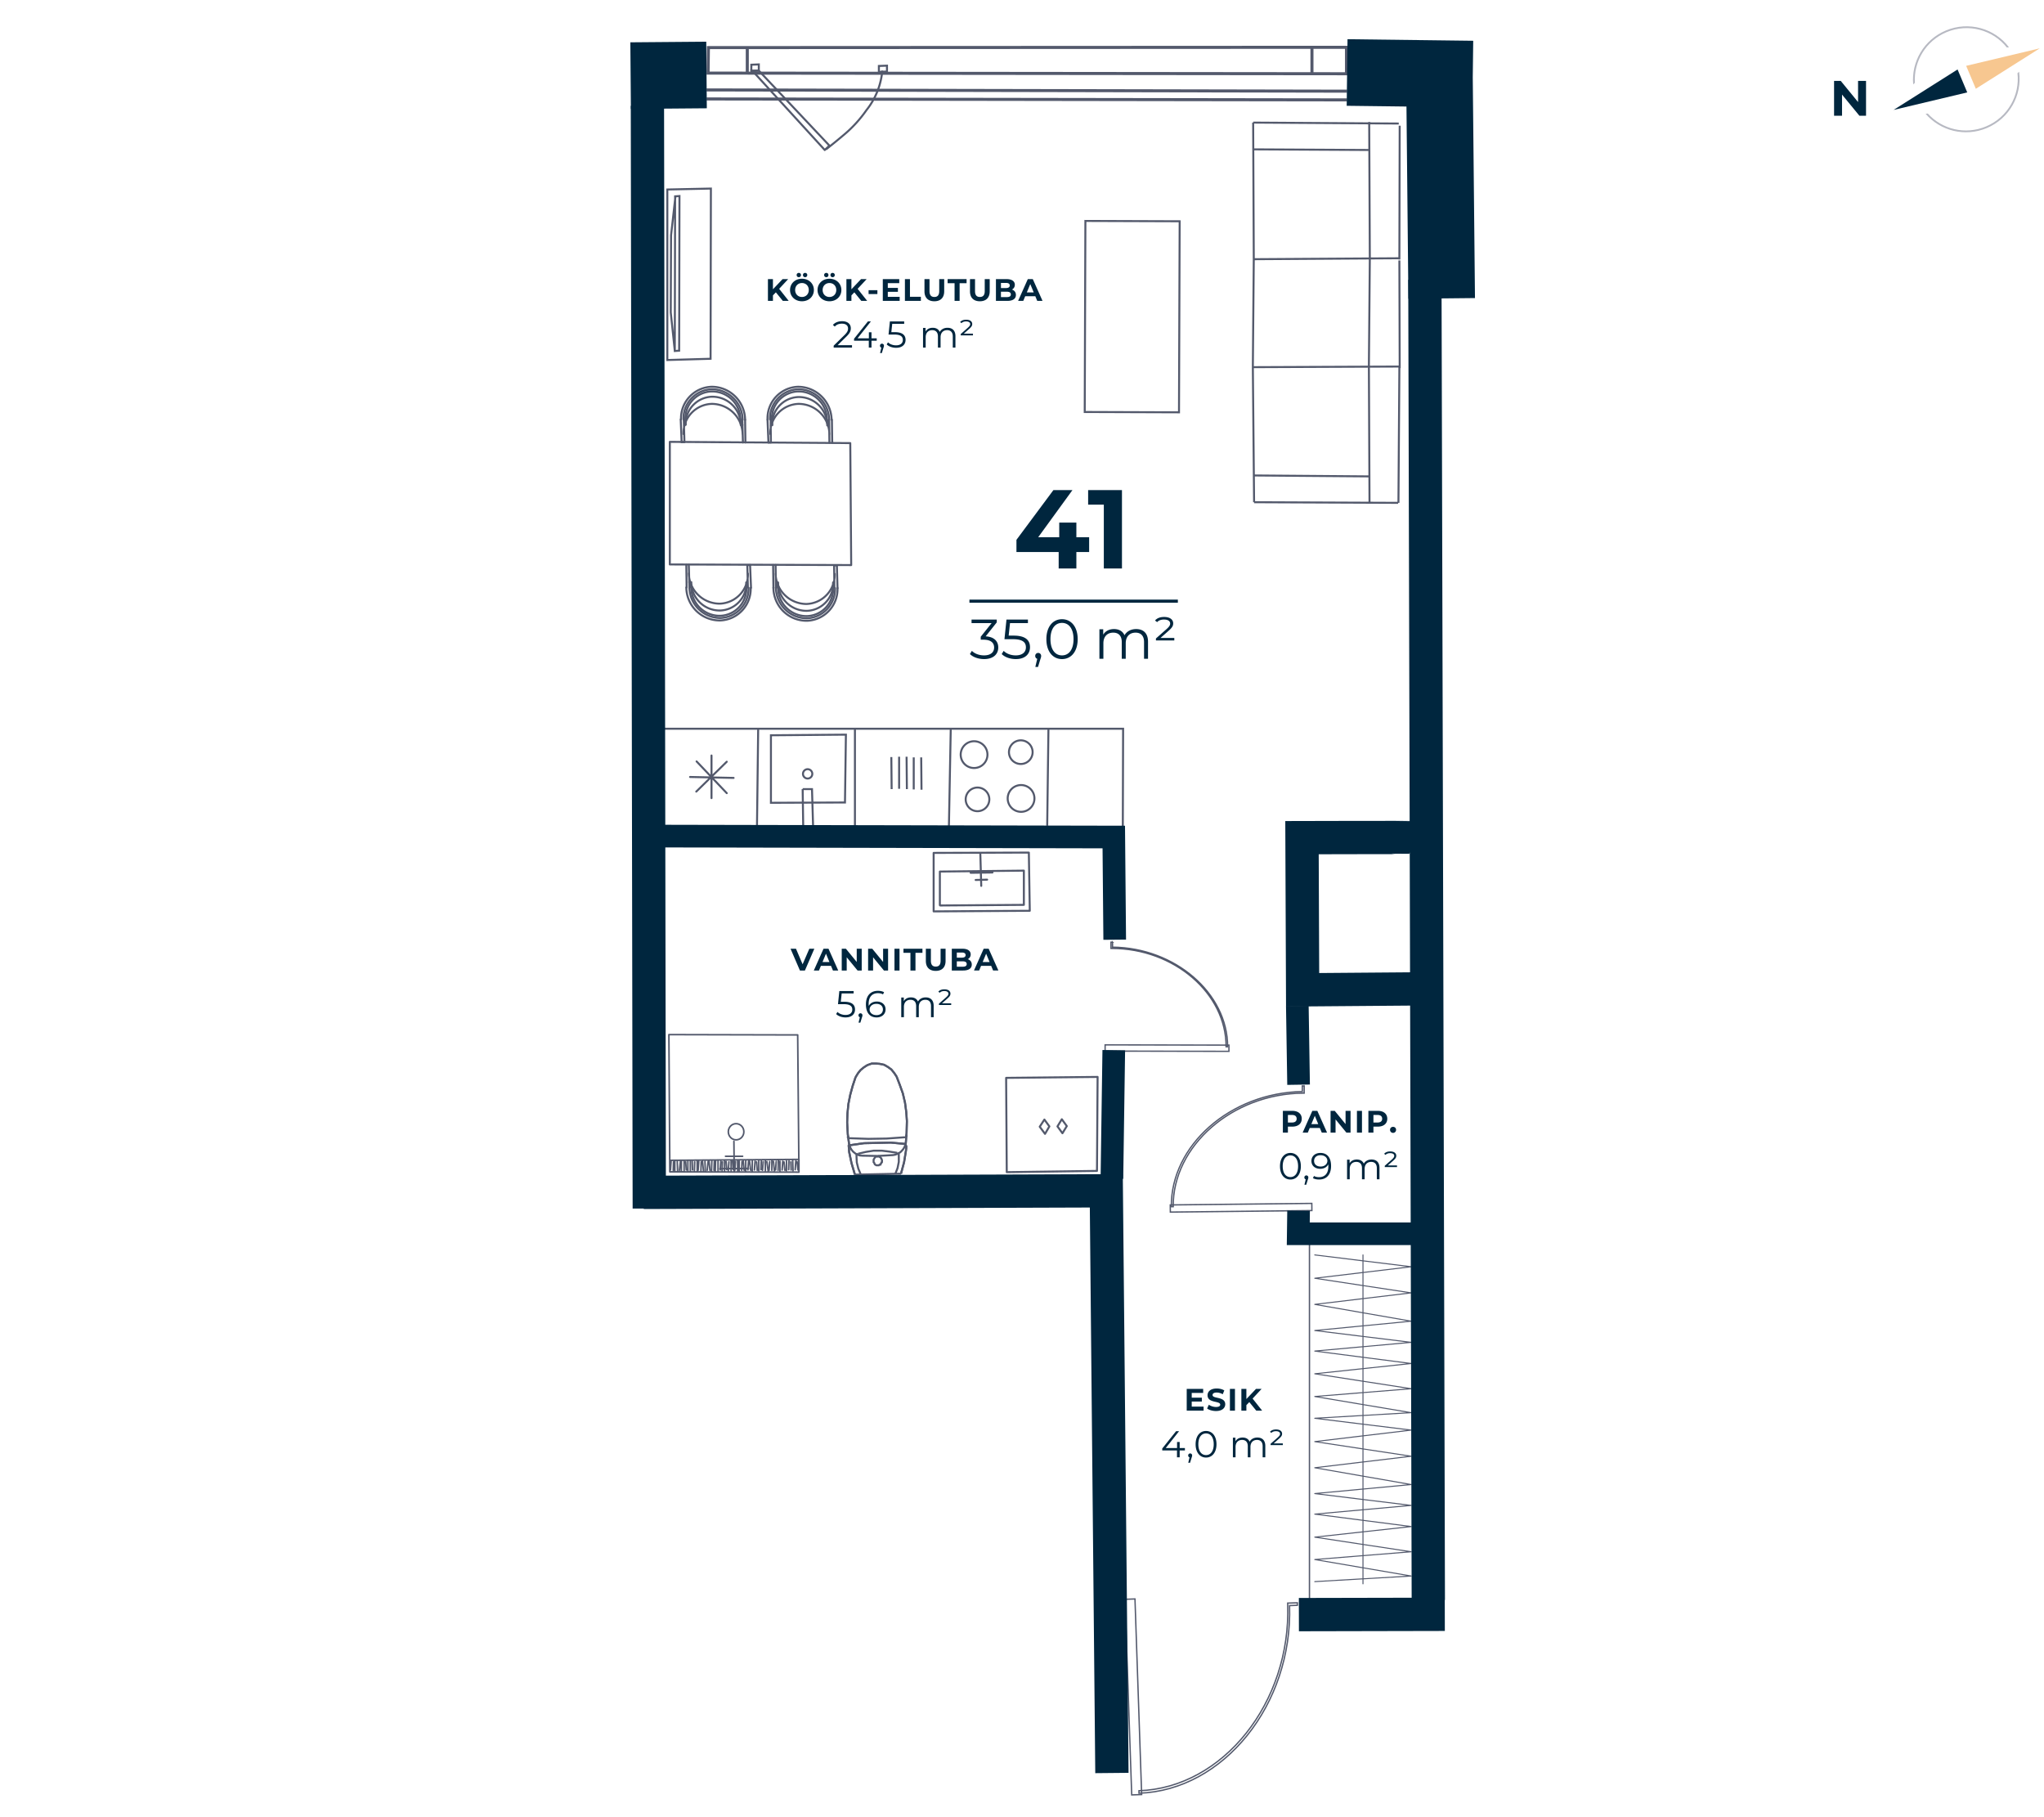
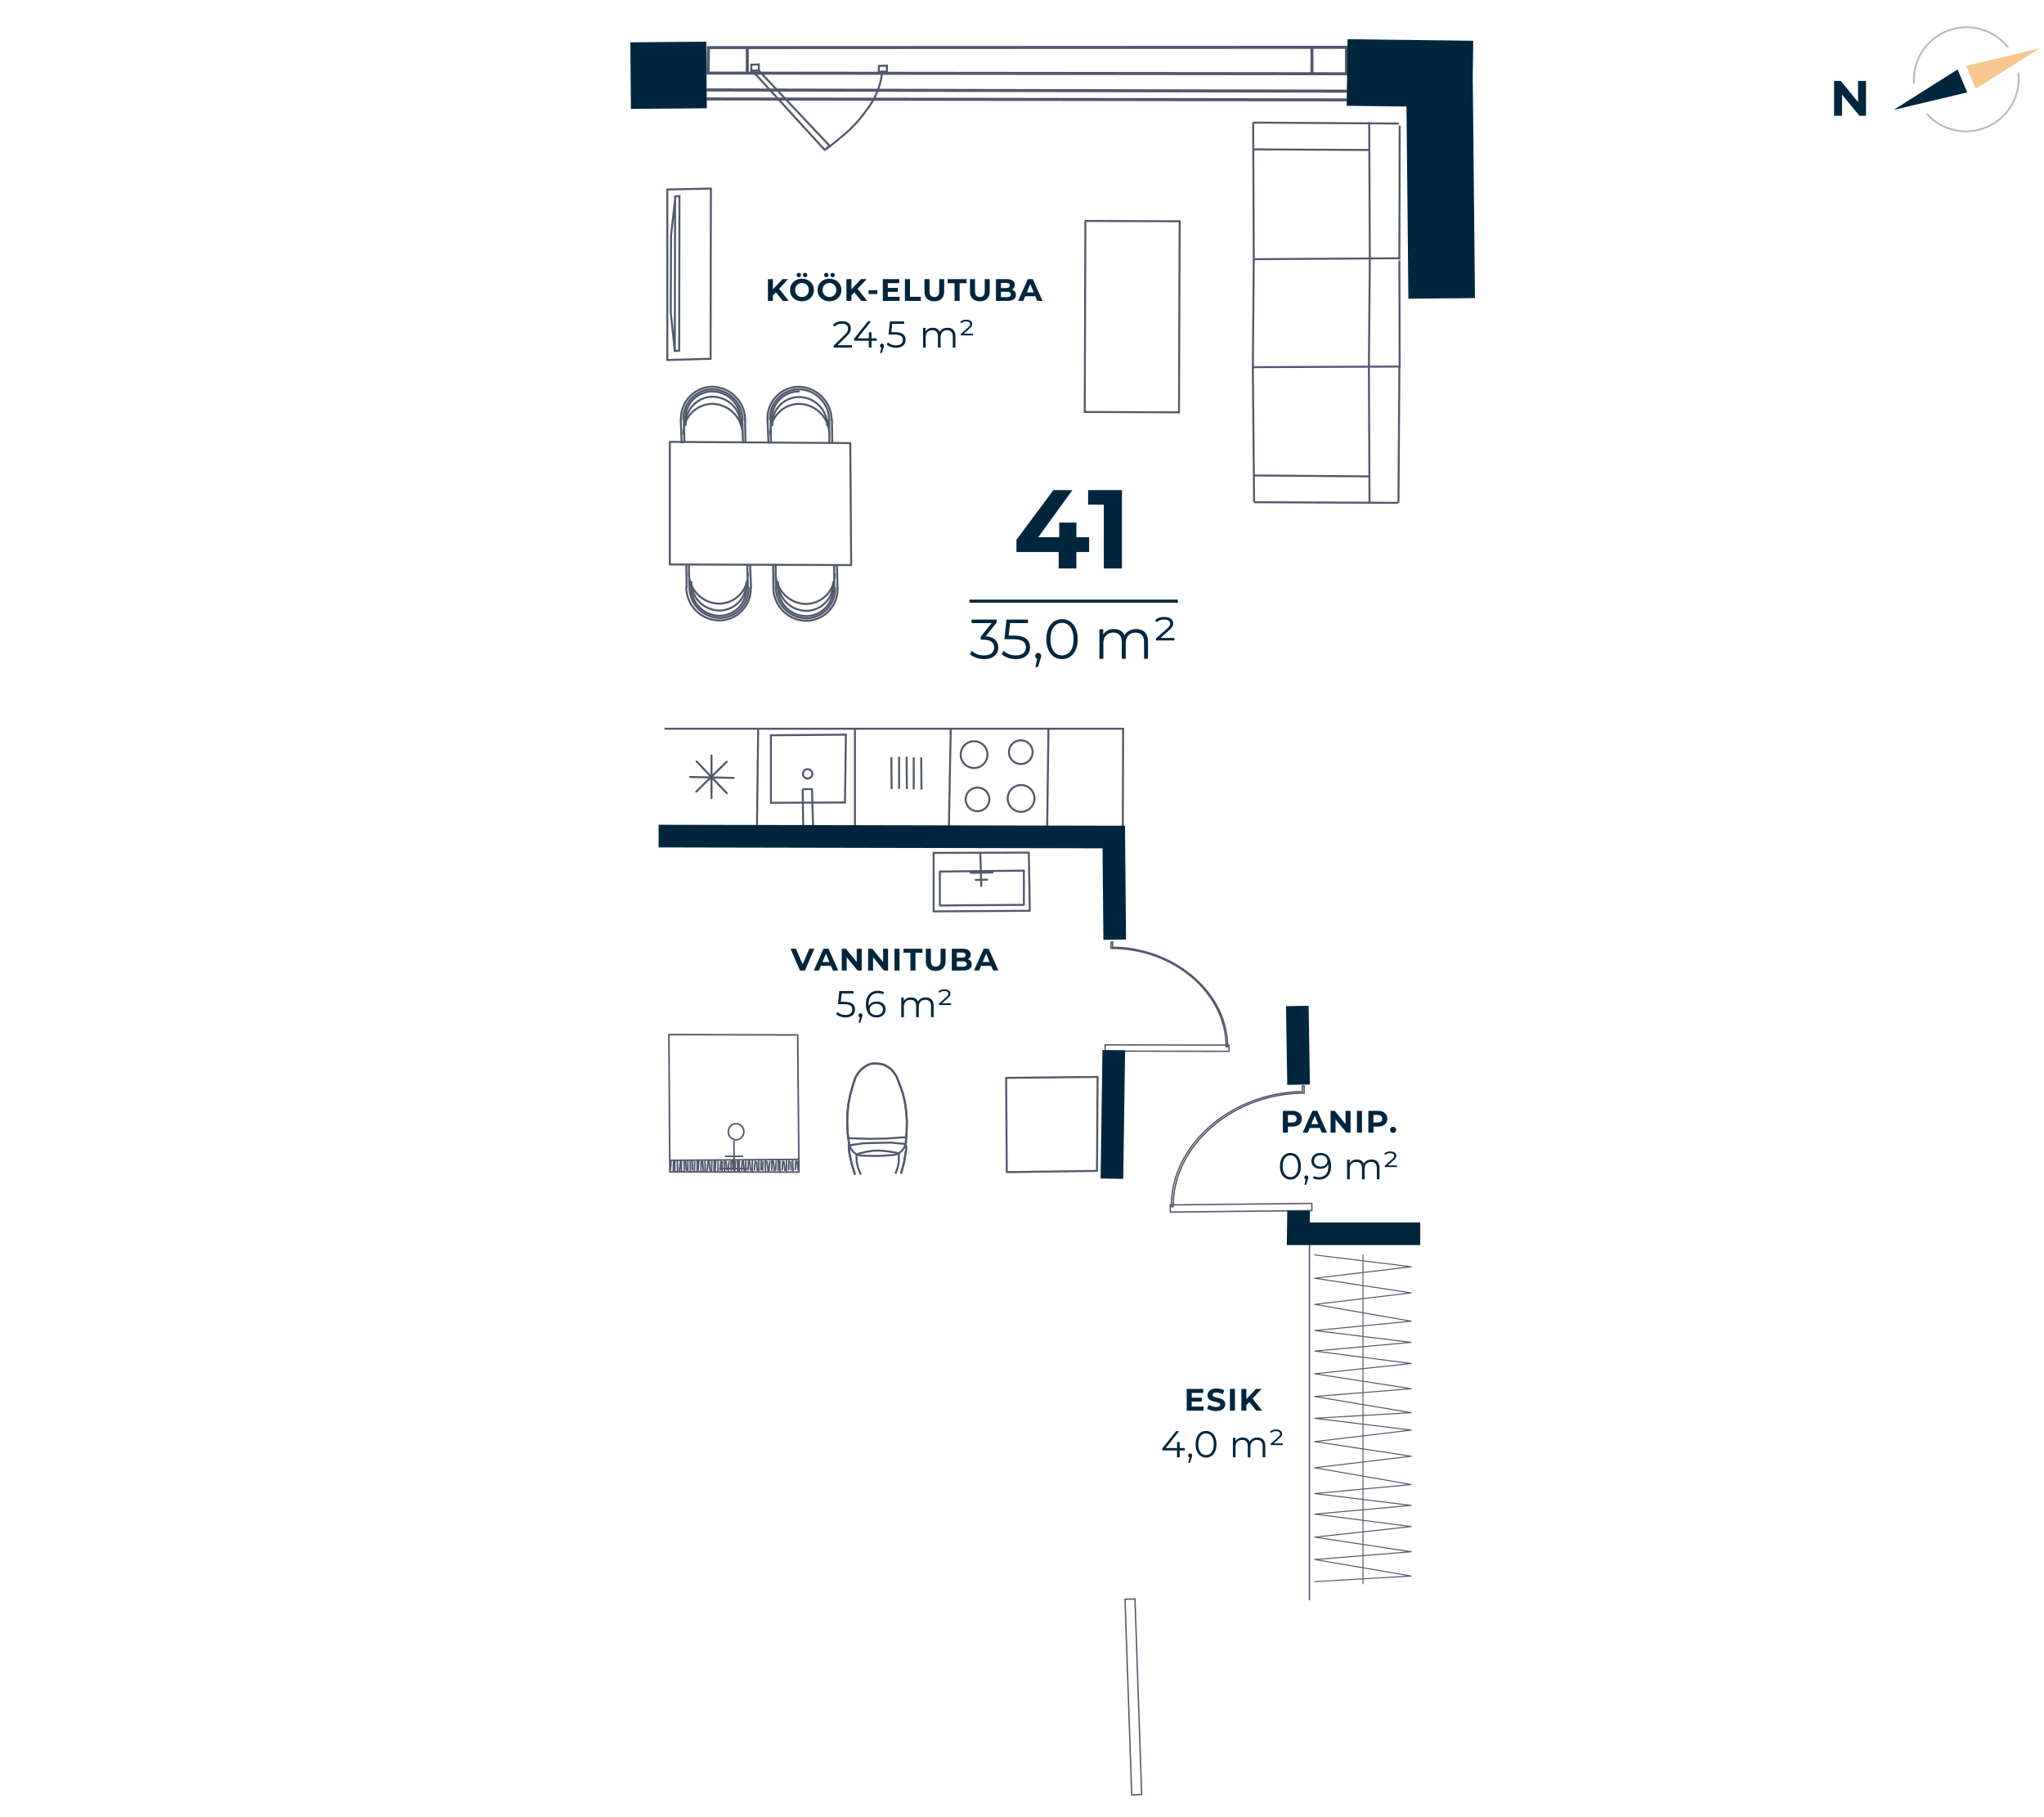
<svg xmlns="http://www.w3.org/2000/svg" width="657" height="584" fill="none" viewBox="0 0 657 584">
  <g clip-path="url(#clip0)">
    <path stroke="#53596C" stroke-miterlimit="10" stroke-width=".98" d="M227.7 15.3l201.7-.1h3.4v8.5l-196.3-.2h-8.9l.1-8.2zM240.2 23.6v-8.5M421.7 23.4v-8.2M433 29.3l-205.9-.4M433 32.1l-205.9-.3" />
    <path stroke="#53596C" stroke-miterlimit="10" stroke-width=".43" d="M355.217 335.795l-.004 2 39.8.083.004-2-39.8-.083z" />
    <path stroke="#53596C" stroke-miterlimit="10" stroke-width=".43" d="M357.6 302.8h-.5v2h.3c20 0 36.8 14.5 36.7 31.6h.5c0-17.2-16.9-31.8-37-32v-1.6zM421.653 386.744l-45.498.493.025 2.3 45.497-.493-.024-2.3z" />
    <path stroke="#53596C" stroke-miterlimit="10" stroke-width=".43" d="M418.6 349h.6v2.3h-.3c-22.8.2-42 17-41.8 36.5h-.6c-.2-19.7 19-36.6 42.1-37V349zM364.812 513.865l-3.198.109 2.151 62.864 3.198-.11-2.151-62.863z" />
-     <path stroke="#53596C" stroke-miterlimit="10" stroke-width=".43" d="M417 515.9v-.8l-3.1.1v.4c1.1 31.5-20.8 59-47.8 59.9v.8c27.2-.9 49.4-28.5 48.4-60.3l2.5-.1z" />
    <path stroke="#53596C" stroke-linecap="round" stroke-linejoin="round" stroke-width=".51" d="M215 332.5l41.4.1M215 332.5l.3 44.1M215.3 376.6l41.5.1M256.8 376.7l-.4-44.1M236.4 373.3l-.2 2.8M237.1 373v3.2M237.6 373.2v3.2M238.5 373.3l-.1 2.8M238.9 373.1l.3 3M239.7 373.1v3.2M240.6 373.2l-.2 2.8M240.9 373l.4 3.1M241.8 373.1v3.2M242.7 373.2l-.2 2.8M243.2 373.4l.2 2.7M243.9 373.1v3.1M244.7 373.1l-.1 2.8M245.3 373.3l-.2 2.8M246 373v3.2M246.5 373.3l.4 3M247.4 373.3l-.2 2.8M248.1 373v3.1M248.6 373.2l.3 3M249.5 373.2l-.2 2.8M250.2 372.9l-.1 3.2M250.7 373.2v3.1M251.6 373.2l-.2 2.8M252 373.4l.3 2.7M252.8 373.1v3.1M253.6 373.1l-.1 2.8M235.5 373.2l.2 2.7M235 373.1v3.1M234.3 373.4l-.2 2.8M233.4 373.3l.2 2.6M232.9 373.1v3.2M232.2 373.4l-.1 2.8M231.7 373.2l-.2 2.8M230.8 373.2v3.1M230 373.1l-.1 3.2M229.6 373.3l-.1 2.8M228.8 373.2l-.1 3.2M227.9 373.1l.3 3M227.6 373.3l-.3 2.8M226.6 373.3l.1 3.1M225.8 373.2l.3 3M225.4 373.4l-.1 2.8M224.6 373.3l-.2 2.8M224.1 373.1v3.1M223.3 373.4l-.1 2.8M222.5 373.3l.1 2.7M221.9 373.2v3.1M221.1 373.1v3.2M220.4 373.4l.2 2.6M219.9 373.2v3.2M219 373.1v3.2M218.7 373.3l-.3 2.8M254.2 373.4l.1 2.6M254.8 373l.1 3.2M255.8 373.1l-.2 2.8M256.2 373.3l.3 2.7M217.7 373.3l.1 3.1M216.9 373.2v3.2M216.5 373.4l-.1 2.7M215.7 373.3l-.2 2.7M215.5 372.9l-.2 3.7M256.8 372.6l-41.3.3M256.8 376.7v-4.1M215.3 376.6l41.5.1M236 376.7l-.1-9.9M233.2 371.6h5.5M231.4 375.6l9.2-.1M236.62 366.32c1.381-.01 2.491-1.183 2.479-2.619-.011-1.436-1.139-2.591-2.52-2.58-1.381.01-2.491 1.183-2.479 2.619.011 1.436 1.139 2.591 2.52 2.58z" />
    <path stroke="#53596C" stroke-miterlimit="10" stroke-width=".64" d="M291.2 369.8l-.6 3.7-1 3.7M274.8 377.5l-1.1-3.7-.8-3.8M272.9 370v-.7l-.1-.8M272.8 368.5v-.2h.2v-.1l.1-.2h.4M273.5 368l4.2-.6 4.3-.1 4.3-.1 4.3.4M290.6 367.6H290.9l.1.2.1.2v.1h.2M291.3 368.1v.9l-.1.8M276.7 377.5l-.8-1.9-.5-2-.1-2M275.3 371.6V371.3l.1-.2.1-.1.1-.1.2-.1" />
    <path stroke="#53596C" stroke-miterlimit="10" stroke-width=".64" d="M275.8 370.8l2.5-.6 2.5-.4h2.6l2.5.3 2.5.4" />
    <path stroke="#53596C" stroke-miterlimit="10" stroke-width=".64" d="M288.4 370.5l.1.2h.2l.1.2.1.1v.4M288.9 371.4v2l-.4 2-.7 1.8" />
    <path stroke="#53596C" stroke-miterlimit="10" stroke-width=".64" d="M291 367.6l-.2.9-.4.7-.5.6-.5.5-.7.4-.7.3-.7.2M287.3 371.2l-5.2.3-5.2-.1M276.9 371.4l-.7-.1-.8-.3-.6-.4-.6-.5-.5-.6-.4-.7-.2-.8M273 368.3l-.5-3.8-.2-3.8M272.3 360.7l.1-2.9.3-3 .6-3 .8-2.9.9-2.7M275 346.2l.8-1.3.8-1 1.1-.9 1.1-.7 1.4-.5h1.4l1.2.1 1.4.3 1.2.7 1.1.8.9 1.1.8 1.2M288.2 346l1 2.6 1 2.8.7 3 .4 3 .2 2.9M291.5 360.3l-.1 3.8-.3 3.9" />
    <path stroke="#53596C" stroke-miterlimit="10" stroke-width=".64" d="M291.4 364.8v.2h-.1v.1l-.1.2-.1.2h-.4M290.7 365.5l-5.7.4-5.9.1-5.8-.2M273.3 365.8h-.4l-.1-.1-.1-.2-.1-.2h-.1v-.1" />
    <path stroke="#53596C" stroke-miterlimit="10" stroke-width=".64" d="M273 368.3l-.5-3.8-.2-3.8M272.3 360.7l.1-2.9.3-3 .6-3 .8-2.9.9-2.7M275 346.2l.8-1.3.8-1 1.1-.9 1.1-.7 1.4-.5h1.4l1.2.1 1.4.3 1.2.7 1.1.8.9 1.1.8 1.2M288.2 346l1 2.6 1 2.8.7 3 .4 3 .2 2.9M291.5 360.3l-.1 3.8-.3 3.9M291.2 369.8l-.6 3.7-1 3.7M274.8 377.5l-1.1-3.7-.8-3.8M272.9 370v-.7l-.1-.8" />
-     <path stroke="#53596C" stroke-miterlimit="10" stroke-width=".64" d="M272.8 368.5v-.2h.2v-.1l.1-.2h.4M273.5 368l4.2-.6 4.3-.1 4.3-.1 4.3.4M290.6 367.6H290.9l.1.2.1.2v.1h.2M291.3 368.1v.9l-.1.8M283.5 373v.3l-.2.3v.2l-.2.2-.1.3h-.3l-.2.2h-.8l-.2-.1-.3-.2-.1-.2-.1-.3-.2-.2v-.8l.1-.2.2-.3.1-.2.2-.2.3-.1h.5l.2-.1.3.2h.2l.2.3.2.2v.2l.2.3v.2zM289.6 377.2l-14.8.3" />
    <path stroke="#53596C" stroke-linecap="round" stroke-linejoin="round" stroke-width=".64" d="M315.1 274.2l.3 10.5M312 280.5l7-.1M313.6 282.8l3.7-.1M302.1 280.1l27-.3M302.1 290.9v-10.7M329.1 290.8l-26.9.2M329.1 279.8v11M331 292.7l-.3-18.7M300.1 292.9l30.9-.2M300.1 274.1v18.8M330.5 274l-30.4.1M323.6 376.7l-.2-30.3 29.4-.3-.2 30.2-29 .4z" />
-     <path stroke="#53596C" stroke-linecap="round" stroke-linejoin="round" stroke-width=".64" d="M337.3 362l-1.6-2.2-1.5 2.3 1.7 2.3 1.4-2.4zM342.9 361.9l-1.6-2.2-1.4 2.3 1.6 2.2 1.4-2.3z" />
    <path stroke="#53596C" stroke-miterlimit="10" stroke-width=".64" d="M449.9 118.3l-.1-34.6M449.9 40.4l-.1 43M449.5 161.6l.3-43.5M440.3 83.1l-.3 34.6M449.5 83l-46.5.3M403 83.3l-.3 34.7M402.7 118l47-.2M440.3 83.1l-.2-43.9M440 48.2l-37.1-.2M402.8 39.4l46.8.3M403 83.3l-.2-43.9M449.5 83l-46.5.3M440 117.7l.2 44M440.1 153.1l-37.2-.3M449.7 117.8l-47 .2M402.7 118l.4 43.4M403.1 161.4l46.3.2M348.877 71.005l-.214 61.399 30.299.106.215-61.4-30.3-.105zM216.9 112.8l-1.3-12.4.1-24.8 1.4-12.5m-.2 49.7l.1-49.7 1.4-.1-.1 49.7-1.4.1z" />
    <path stroke="#53596C" stroke-miterlimit="10" stroke-width=".64" d="M214.5 60.9l14-.3-.1 54.7-13.9.4V60.9z" />
    <path stroke="#53596C" stroke-linecap="round" stroke-linejoin="round" stroke-width=".64" d="M215.3 142v39.4l58.3.2-.3-39.2-58-.4zM220.4 136.5a8.71 8.71 0 018.4-9h.3a9.11 9.11 0 019 9.1" />
    <path stroke="#53596C" stroke-linecap="round" stroke-linejoin="round" stroke-width=".64" d="M220.3 134.8a8.71 8.71 0 018.4-9h.3a9.11 9.11 0 019 9.1" />
    <path stroke="#53596C" stroke-linecap="round" stroke-linejoin="round" stroke-width=".64" d="M218.9 134.8a10.158 10.158 0 019.8-10.5h.3a10.72 10.72 0 0110.5 10.6" />
    <path stroke="#53596C" stroke-linecap="round" stroke-linejoin="round" stroke-width=".64" d="M219.7 134.8a9.378 9.378 0 019-9.7h.3a9.927 9.927 0 019.7 9.8M218.8 134.8l.3 7.3M239.5 134.9l.1 7.3" />
    <path stroke="#53596C" stroke-linecap="round" stroke-linejoin="round" stroke-width=".64" d="M219.7 139.5a9.378 9.378 0 019-9.7h.3a9.927 9.927 0 019.7 9.8M238.2 135l.1 1.8M238.3 136.8l.4-.2M238.6 134.9l.2 7.3M220.3 136.5l-.4.2M220.3 134.8v1.7M219.8 135l.2 7.1M220 142.1h-.9M248.2 136.6a8.71 8.71 0 018.4-9h.3a9.11 9.11 0 019 9.1" />
-     <path stroke="#53596C" stroke-linecap="round" stroke-linejoin="round" stroke-width=".64" d="M248.1 134.8a8.71 8.71 0 018.4-9h.3a9.11 9.11 0 019 9.1" />
+     <path stroke="#53596C" stroke-linecap="round" stroke-linejoin="round" stroke-width=".64" d="M248.1 134.8a8.71 8.71 0 018.4-9h.3" />
    <path stroke="#53596C" stroke-linecap="round" stroke-linejoin="round" stroke-width=".64" d="M246.7 134.8a10.15 10.15 0 019.7-10.5h.3a10.8 10.8 0 0110.6 10.6" />
    <path stroke="#53596C" stroke-linecap="round" stroke-linejoin="round" stroke-width=".64" d="M247.5 134.8a9.37 9.37 0 019-9.7h.3a9.932 9.932 0 019.7 9.8M246.7 134.9l.3 7.3M267.4 134.9l.1 7.4" />
    <path stroke="#53596C" stroke-linecap="round" stroke-linejoin="round" stroke-width=".64" d="M247.6 139.5a9.37 9.37 0 019-9.7h.3a9.927 9.927 0 019.7 9.8M266.1 135.1v1.7M266.1 136.8l.4-.1M266.5 134.9l.1 7.4M248.2 136.6l-.5.2M248.1 134.9l.1 1.7M247.7 135l.1 7.2M247.8 142.2h-.8M267.8 187.3a8.71 8.71 0 01-8.4 9h-.3a9.11 9.11 0 01-9-9.1" />
    <path stroke="#53596C" stroke-linecap="round" stroke-linejoin="round" stroke-width=".64" d="M267.8 189a8.71 8.71 0 01-8.4 9h-.3a9.11 9.11 0 01-9-9.1" />
    <path stroke="#53596C" stroke-linecap="round" stroke-linejoin="round" stroke-width=".64" d="M269.2 189a10.158 10.158 0 01-9.8 10.5h-.3a10.648 10.648 0 01-10.5-10.6" />
    <path stroke="#53596C" stroke-linecap="round" stroke-linejoin="round" stroke-width=".64" d="M268.4 189a9.383 9.383 0 01-9 9.7h-.3a9.927 9.927 0 01-9.7-9.8M269.2 189l-.2-7.3M248.6 188.9l-.1-7.3" />
    <path stroke="#53596C" stroke-linecap="round" stroke-linejoin="round" stroke-width=".64" d="M268.3 184.4a9.383 9.383 0 01-9 9.7h-.3a9.932 9.932 0 01-9.7-9.8M249.9 188.8l-.1-1.8M249.8 187l-.4.2M249.4 188.9l-.1-7.3M267.8 187.3l.4-.2M267.8 189v-1.8M268.2 188.8l-.1-7.1M268.1 181.7h.9M239.9 187.2a8.71 8.71 0 01-8.4 9h-.3a9.11 9.11 0 01-9-9.1" />
    <path stroke="#53596C" stroke-linecap="round" stroke-linejoin="round" stroke-width=".64" d="M239.9 188.9a8.71 8.71 0 01-8.4 9h-.3a9.11 9.11 0 01-9-9.1" />
    <path stroke="#53596C" stroke-linecap="round" stroke-linejoin="round" stroke-width=".64" d="M241.3 188.9a10.162 10.162 0 01-9.8 10.5h-.4a10.72 10.72 0 01-10.5-10.6" />
    <path stroke="#53596C" stroke-linecap="round" stroke-linejoin="round" stroke-width=".64" d="M240.6 188.9a9.378 9.378 0 01-9 9.7h-.3a9.927 9.927 0 01-9.7-9.8M241.4 188.9l-.3-7.3M220.7 188.8l-.1-7.3" />
    <path stroke="#53596C" stroke-linecap="round" stroke-linejoin="round" stroke-width=".64" d="M240.4 184.3a9.37 9.37 0 01-9 9.7h-.3a9.927 9.927 0 01-9.7-9.8M222 188.7l-.1-1.7M221.9 187l-.4.1M221.6 188.8l-.2-7.3M239.9 187.2l.4-.2M239.9 188.9v-1.7M240.4 188.8l-.2-7.2M240.2 181.6h.9" />
    <path stroke="#53596C" stroke-miterlimit="10" stroke-width=".64" d="M296.1 243.4l.1 10.4M293.7 243.4v10.3M291.4 243.2l.1 10.4M289 243.2v10.3M286.5 243.3l.1 10.3M247.8 258l23.8-.1.3-21.8-24.1.2V258z" />
    <path stroke="#53596C" stroke-miterlimit="10" stroke-width=".64" d="M259.6 250.2a1.5 1.5 0 100-3 1.5 1.5 0 000 3zM258 253.6l.2 13.7 3.2-.1-.4-13.6h-3z" />
    <path stroke="#53596C" stroke-linecap="round" stroke-linejoin="round" stroke-width=".64" d="M228.7 256.5v-13.7M221.8 249.7l14 .3M223.8 254.4l9.8-9.6M223.9 244.7l9.7 10.2" />
    <path stroke="#53596C" stroke-miterlimit="10" stroke-width=".64" d="M314.889 246.429a4.3 4.3 0 10-3.585-7.819 4.3 4.3 0 003.585 7.819zM328.2 260.9a4.3 4.3 0 100-8.6 4.3 4.3 0 000 8.6zM314.2 260.7a3.8 3.8 0 100-7.6 3.8 3.8 0 000 7.6zM329.696 245.181a3.8 3.8 0 10-3.168-6.909 3.8 3.8 0 003.168 6.909z" />
    <path stroke="#53596C" stroke-miterlimit="10" stroke-width=".64" d="M213.6 234.2H361l-.1 32.5M274.8 266.8v-32.6M243.3 266.9l.4-32.7M305 266l.6-31.8M336.6 265.4l.4-31.2" />
    <path stroke="#53596C" stroke-miterlimit="10" stroke-width=".65" d="M265.1 48.2l-23.3-25.5h2.1l22.7 24.1-1.5 1.4z" />
    <path stroke="#53596C" stroke-miterlimit="10" stroke-width=".65" d="M265.5 48c2.2-1.7 4-3.2 5.9-4.8a40.43 40.43 0 007.1-7.8 23.697 23.697 0 005.1-12.7M241.5 20.8v2.1l2.4-.2v-2l-2.4.1z" />
    <path stroke="#53596C" stroke-miterlimit="10" stroke-width=".65" d="M282.5 21.2v1.9l2.6-.1v-1.9l-2.6.1z" />
    <path stroke="#53596C" stroke-linecap="round" stroke-linejoin="round" stroke-width=".44" d="M420.9 398.7v115.4" />
    <path stroke="#53596C" stroke-linecap="round" stroke-linejoin="round" stroke-width=".33" d="M422.6 403.3l31 3.8-31 3.7 31 4.7-31 3.7 31 5.4-31 3 31 3.8-31 2.8 31 4-31 3.3 31 4.8-31 2.5 31 5.2-31 1.8M422.6 455.8l31 3.8-31 3.7 31 4.7-31 3.7 31 5.4-31 2.9 31 3.8-31 2.8 31 4-31 3.4 31 4.7-31 2.5 31 5.3-31 1.8M438.1 403.3V509" />
    <path stroke="#00263E" stroke-miterlimit="10" stroke-width="21.4" d="M463.4 95.9l-.8-79.6M473.4 23.8l-40.4-.5M227.1 24.1l-24.4.2" />
-     <path stroke="#00263E" stroke-miterlimit="10" stroke-width="10.7" d="M464.4 518.8l-46.9.1M459.1 514.2L458 89.9M454.3 269.2c-.4-.1-35.8 0-35.8 0l.2 48.9 37.8-.3M357.4 569.8l-1.8-187.1-148.7.5M208.1 34l.6 354.4" />
    <path stroke="#00263E" stroke-miterlimit="10" stroke-width="7.28" d="M417 323.3l.4 25.3M417.4 389.1l-.1 7.4h39.2M357.4 378.8l.6-41.3M358.3 302l-.3-33-146.3-.3" />
    <g>
      <path fill="#00263E" d="M350.08 172.663h-4.104v-4.716h-5.508v4.716H333.7l11.016-15.156h-6.12l-11.88 15.984v3.924h13.572v5.292h5.688v-5.292h4.104v-4.752zm-.322-15.156v4.68h5.04v20.52h5.832v-25.2h-10.872zM311.6 192.707h67v1h-67zM316.82 204.507l3.564-4.482v-.918h-8.1v1.152h6.444l-3.492 4.374v.954h.9c2.34 0 3.402.99 3.402 2.502 0 1.566-1.152 2.538-3.24 2.538-1.638 0-3.096-.612-3.906-1.458l-.63 1.026c.972.99 2.718 1.62 4.536 1.62 3.042 0 4.572-1.62 4.572-3.726 0-2.016-1.35-3.438-4.05-3.582zm9.012-.234h-1.62l.432-4.014h5.76v-1.152h-6.894l-.648 6.318h2.682c3.204 0 4.212 1.008 4.212 2.628 0 1.53-1.134 2.574-3.276 2.574-1.62 0-3.06-.612-3.87-1.458l-.63 1.026c.972.99 2.7 1.62 4.518 1.62 3.078 0 4.572-1.674 4.572-3.816 0-2.232-1.44-3.726-5.238-3.726zm7.873 5.562c-.54 0-.954.414-.954.972 0 .468.27.81.648.918l-.612 2.61h.864l.756-2.484c.18-.504.252-.738.252-1.044 0-.54-.396-.972-.954-.972zm7.653 1.98c2.916 0 5.04-2.394 5.04-6.408s-2.124-6.408-5.04-6.408-5.022 2.394-5.022 6.408 2.106 6.408 5.022 6.408zm0-1.188c-2.196 0-3.708-1.854-3.708-5.22 0-3.366 1.512-5.22 3.708-5.22s3.708 1.854 3.708 5.22c0 3.366-1.512 5.22-3.708 5.22zM365.19 202.167c-1.71 0-3.06.774-3.744 1.998-.576-1.332-1.8-1.998-3.366-1.998-1.584 0-2.808.666-3.474 1.8v-1.728h-1.224v9.468h1.278v-4.968c0-2.16 1.242-3.42 3.168-3.42 1.728 0 2.736 1.026 2.736 3.024v5.364h1.278v-4.968c0-2.16 1.224-3.42 3.168-3.42 1.71 0 2.718 1.026 2.718 3.024v5.364h1.278v-5.49c0-2.718-1.512-4.05-3.816-4.05zm7.839 2.844l2.664-2.358c1.134-1.008 1.404-1.584 1.404-2.322 0-1.152-.972-2.052-2.916-2.052-1.314 0-2.304.396-2.916 1.134l.666.522c.486-.54 1.26-.828 2.196-.828 1.404 0 1.998.576 1.998 1.278 0 .522-.234.954-1.152 1.782l-3.42 3.024v.63h5.904v-.81h-4.428zM383.055 452.05v-1.62h3.25v-1.26h-3.25v-1.52h3.68v-1.3h-5.29v7h5.42v-1.3h-3.81zm7.799 1.42c2 0 2.97-1 2.97-2.17 0-2.57-4.07-1.68-4.07-2.97 0-.44.37-.8 1.33-.8.62 0 1.29.18 1.94.55l.5-1.23c-.65-.41-1.55-.62-2.43-.62-1.99 0-2.95.99-2.95 2.18 0 2.6 4.07 1.7 4.07 3.01 0 .43-.39.75-1.35.75-.84 0-1.72-.3-2.31-.73l-.55 1.22c.62.48 1.74.81 2.85.81zm4.477-.12h1.62v-7h-1.62v7zm8.472 0h1.89l-3.07-3.88 2.9-3.12h-1.8l-3.1 3.27v-3.27h-1.61v7h1.61v-1.77l.94-.98 2.24 2.75zM380.864 465.374h-1.68v-1.944h-.84v1.944h-3.648l4.296-5.424h-.96l-4.452 5.568v.624h4.74v2.208h.864v-2.208h1.68v-.768zm1.688 1.728a.628.628 0 00-.636.648c0 .312.18.54.432.612l-.408 1.74h.576l.504-1.656c.12-.336.168-.492.168-.696a.628.628 0 00-.636-.648zm5.102 1.32c1.944 0 3.36-1.596 3.36-4.272s-1.416-4.272-3.36-4.272-3.348 1.596-3.348 4.272 1.404 4.272 3.348 4.272zm0-.792c-1.464 0-2.472-1.236-2.472-3.48 0-2.244 1.008-3.48 2.472-3.48s2.472 1.236 2.472 3.48c0 2.244-1.008 3.48-2.472 3.48zM404.16 461.99c-1.14 0-2.04.516-2.496 1.332-.384-.888-1.2-1.332-2.244-1.332-1.056 0-1.872.444-2.316 1.2v-1.152h-.816v6.312h.852v-3.312c0-1.44.828-2.28 2.112-2.28 1.152 0 1.824.684 1.824 2.016v3.576h.852v-3.312c0-1.44.816-2.28 2.112-2.28 1.14 0 1.812.684 1.812 2.016v3.576h.852v-3.66c0-1.812-1.008-2.7-2.544-2.7zm5.227 1.896l1.776-1.572c.756-.672.936-1.056.936-1.548 0-.768-.648-1.368-1.944-1.368-.876 0-1.536.264-1.944.756l.444.348c.324-.36.84-.552 1.464-.552.936 0 1.332.384 1.332.852 0 .348-.156.636-.768 1.188l-2.28 2.016v.42h3.936v-.54h-2.952z" />
      <g>
        <path fill="#00263E" d="M415.381 357h-3.03v7h1.62v-1.93h1.41c1.87 0 3.04-.97 3.04-2.53 0-1.57-1.17-2.54-3.04-2.54zm-.09 3.75h-1.32v-2.43h1.32c.99 0 1.49.45 1.49 1.22 0 .76-.5 1.21-1.49 1.21zm9.565 3.25h1.7l-3.13-7h-1.6l-3.12 7h1.66l.62-1.5h3.25l.62 1.5zm-3.35-2.73l1.11-2.68 1.11 2.68h-2.22zm10.997-4.27v4.25l-3.48-4.25h-1.34v7h1.6v-4.25l3.49 4.25h1.33v-7h-1.6zm3.656 7h1.62v-7h-1.62v7zm6.711-7h-3.03v7h1.62v-1.93h1.41c1.87 0 3.04-.97 3.04-2.53 0-1.57-1.17-2.54-3.04-2.54zm-.09 3.75h-1.32v-2.43h1.32c.99 0 1.49.45 1.49 1.22 0 .76-.5 1.21-1.49 1.21zm4.991 3.33c.54 0 .97-.41.97-.98 0-.58-.43-.96-.97-.96s-.97.38-.97.96c0 .57.43.98.97.98zM414.772 379.072c1.944 0 3.36-1.596 3.36-4.272s-1.416-4.272-3.36-4.272-3.348 1.596-3.348 4.272 1.404 4.272 3.348 4.272zm0-.792c-1.464 0-2.472-1.236-2.472-3.48 0-2.244 1.008-3.48 2.472-3.48s2.472 1.236 2.472 3.48c0 2.244-1.008 3.48-2.472 3.48zm5.128-.528a.628.628 0 00-.636.648c0 .312.18.54.432.612l-.408 1.74h.576l.504-1.656c.12-.336.168-.492.168-.696a.628.628 0 00-.636-.648zm4.499-7.224c-1.632 0-2.868 1.008-2.868 2.58 0 1.536 1.164 2.52 2.832 2.52 1.164 0 2.148-.516 2.568-1.44.024.252.036.492.036.684 0 2.28-1.164 3.444-2.976 3.444-.624 0-1.2-.108-1.632-.396l-.348.696c.528.324 1.236.456 1.992.456 2.28 0 3.84-1.488 3.84-4.344 0-2.652-1.212-4.2-3.444-4.2zm.096 4.368c-1.296 0-2.112-.708-2.112-1.812 0-1.116.84-1.824 2.052-1.824 1.452 0 2.22.876 2.22 1.8 0 1.044-.876 1.836-2.16 1.836zM440.86 372.64c-1.14 0-2.04.516-2.496 1.332-.384-.888-1.2-1.332-2.244-1.332-1.056 0-1.872.444-2.316 1.2v-1.152h-.816V379h.852v-3.312c0-1.44.828-2.28 2.112-2.28 1.152 0 1.824.684 1.824 2.016V379h.852v-3.312c0-1.44.816-2.28 2.112-2.28 1.14 0 1.812.684 1.812 2.016V379h.852v-3.66c0-1.812-1.008-2.7-2.544-2.7zm5.226 1.896l1.776-1.572c.756-.672.936-1.056.936-1.548 0-.768-.648-1.368-1.944-1.368-.876 0-1.536.264-1.944.756l.444.348c.324-.36.84-.552 1.464-.552.936 0 1.332.384 1.332.852 0 .348-.156.636-.768 1.188l-2.28 2.016v.42h3.936v-.54h-2.952z" />
      </g>
      <g>
        <path fill="#00263E" d="M251.625 96.7h1.89l-3.07-3.88 2.9-3.12h-1.8l-3.1 3.27V89.7h-1.61v7h1.61v-1.77l.94-.98 2.24 2.75zm5.139-7.62c.39 0 .69-.28.69-.69 0-.41-.3-.69-.69-.69-.39 0-.7.28-.7.69 0 .41.31.69.7.69zm2.02 0c.39 0 .7-.28.7-.69 0-.41-.31-.69-.7-.69-.39 0-.69.28-.69.69 0 .41.3.69.69.69zm-1.01 7.74c2.2 0 3.83-1.53 3.83-3.62s-1.63-3.62-3.83-3.62c-2.21 0-3.83 1.54-3.83 3.62s1.62 3.62 3.83 3.62zm0-1.38c-1.25 0-2.19-.91-2.19-2.24s.94-2.24 2.19-2.24 2.19.91 2.19 2.24-.94 2.24-2.19 2.24zm7.827-6.36c.39 0 .69-.28.69-.69 0-.41-.3-.69-.69-.69-.39 0-.7.28-.7.69 0 .41.31.69.7.69zm2.02 0c.39 0 .7-.28.7-.69 0-.41-.31-.69-.7-.69-.39 0-.69.28-.69.69 0 .41.3.69.69.69zm-1.01 7.74c2.2 0 3.83-1.53 3.83-3.62s-1.63-3.62-3.83-3.62c-2.21 0-3.83 1.54-3.83 3.62s1.62 3.62 3.83 3.62zm0-1.38c-1.25 0-2.19-.91-2.19-2.24s.94-2.24 2.19-2.24 2.19.91 2.19 2.24-.94 2.24-2.19 2.24zm10.238 1.26h1.89l-3.07-3.88 2.9-3.12h-1.8l-3.1 3.27V89.7h-1.61v7h1.61v-1.77l.94-.98 2.24 2.75zm2.341-2.19h2.83v-1.25h-2.83v1.25zm6.177.89v-1.62h3.25v-1.26h-3.25V91h3.68v-1.3h-5.29v7h5.42v-1.3h-3.81zm5.499 1.3h5.13v-1.32h-3.51V89.7h-1.62v7zm9.457.12c1.99 0 3.17-1.14 3.17-3.2V89.7h-1.6v3.86c0 1.33-.57 1.88-1.56 1.88-.98 0-1.56-.55-1.56-1.88V89.7h-1.62v3.92c0 2.06 1.18 3.2 3.17 3.2zm6.504-.12h1.62v-5.68h2.24V89.7h-6.1v1.32h2.24v5.68zm8.124.12c1.99 0 3.17-1.14 3.17-3.2V89.7h-1.6v3.86c0 1.33-.57 1.88-1.56 1.88-.98 0-1.56-.55-1.56-1.88V89.7h-1.62v3.92c0 2.06 1.18 3.2 3.17 3.2zm10.311-3.76c.57-.3.93-.84.93-1.54 0-1.09-.9-1.82-2.65-1.82h-3.42v7h3.62c1.84 0 2.8-.7 2.8-1.91 0-.88-.5-1.48-1.28-1.73zm-1.92-2.14c.79 0 1.22.27 1.22.82 0 .55-.43.83-1.22.83h-1.61v-1.65h1.61zm.28 4.56h-1.89v-1.73h1.89c.84 0 1.29.28 1.29.87 0 .6-.45.86-1.29.86zm9.777 1.22h1.7l-3.13-7h-1.6l-3.12 7h1.66l.62-1.5h3.25l.62 1.5zm-3.35-2.73l1.11-2.68 1.11 2.68h-2.22zM269.24 110.932l2.856-2.808c1.128-1.104 1.38-1.824 1.38-2.628 0-1.404-1.08-2.268-2.784-2.268-1.284 0-2.328.432-2.976 1.2l.612.528c.552-.636 1.308-.936 2.292-.936 1.284 0 1.968.6 1.968 1.572 0 .576-.18 1.14-1.128 2.076l-3.492 3.42v.612h5.892v-.768h-4.62zm12.563-2.208h-1.68v-1.944h-.84v1.944h-3.648l4.296-5.424h-.96l-4.452 5.568v.624h4.74v2.208h.864v-2.208h1.68v-.768zm1.688 1.728a.628.628 0 00-.636.648c0 .312.18.54.432.612l-.408 1.74h.576l.504-1.656c.12-.336.168-.492.168-.696a.628.628 0 00-.636-.648zm4.091-3.708h-1.08l.288-2.676h3.84v-.768h-4.596l-.432 4.212h1.788c2.136 0 2.808.672 2.808 1.752 0 1.02-.756 1.716-2.184 1.716-1.08 0-2.04-.408-2.58-.972l-.42.684c.648.66 1.8 1.08 3.012 1.08 2.052 0 3.048-1.116 3.048-2.544 0-1.488-.96-2.484-3.492-2.484zM304.56 105.34c-1.14 0-2.04.516-2.496 1.332-.384-.888-1.2-1.332-2.244-1.332-1.056 0-1.872.444-2.316 1.2v-1.152h-.816v6.312h.852v-3.312c0-1.44.828-2.28 2.112-2.28 1.152 0 1.824.684 1.824 2.016v3.576h.852v-3.312c0-1.44.816-2.28 2.112-2.28 1.14 0 1.812.684 1.812 2.016v3.576h.852v-3.66c0-1.812-1.008-2.7-2.544-2.7zm5.227 1.896l1.776-1.572c.756-.672.936-1.056.936-1.548 0-.768-.648-1.368-1.944-1.368-.876 0-1.536.264-1.944.756l.444.348c.324-.36.84-.552 1.464-.552.936 0 1.332.384 1.332.852 0 .348-.156.636-.768 1.188l-2.28 2.016v.42h3.936v-.54h-2.952z" />
      </g>
      <g>
        <path fill="#00263E" d="M260.141 304.9l-2.16 5-2.13-5h-1.75l3.02 7h1.6l3.03-7h-1.61zm7.59 7h1.7l-3.13-7h-1.6l-3.12 7h1.66l.62-1.5h3.25l.62 1.5zm-3.35-2.73l1.11-2.68 1.11 2.68h-2.22zm10.996-4.27v4.25l-3.48-4.25h-1.34v7h1.6v-4.25l3.49 4.25h1.33v-7h-1.6zm8.476 0v4.25l-3.48-4.25h-1.34v7h1.6v-4.25l3.49 4.25h1.33v-7h-1.6zm3.656 7h1.62v-7h-1.62v7zm5.131 0h1.62v-5.68h2.24v-1.32h-6.1v1.32h2.24v5.68zm8.125.12c1.99 0 3.17-1.14 3.17-3.2v-3.92h-1.6v3.86c0 1.33-.57 1.88-1.56 1.88-.98 0-1.56-.55-1.56-1.88v-3.86h-1.62v3.92c0 2.06 1.18 3.2 3.17 3.2zm10.311-3.76c.57-.3.93-.84.93-1.54 0-1.09-.9-1.82-2.65-1.82h-3.42v7h3.62c1.84 0 2.8-.7 2.8-1.91 0-.88-.5-1.48-1.28-1.73zm-1.92-2.14c.79 0 1.22.27 1.22.82 0 .55-.43.83-1.22.83h-1.61v-1.65h1.61zm.28 4.56h-1.89v-1.73h1.89c.84 0 1.29.28 1.29.87 0 .6-.45.86-1.29.86zm9.776 1.22h1.7l-3.13-7h-1.6l-3.12 7h1.66l.62-1.5h3.25l.62 1.5zm-3.35-2.73l1.11-2.68 1.11 2.68h-2.22zM271.332 321.944h-1.08l.288-2.676h3.84v-.768h-4.596l-.432 4.212h1.788c2.136 0 2.808.672 2.808 1.752 0 1.02-.756 1.716-2.184 1.716-1.08 0-2.04-.408-2.58-.972l-.42.684c.648.66 1.8 1.08 3.012 1.08 2.052 0 3.048-1.116 3.048-2.544 0-1.488-.96-2.484-3.492-2.484zm5.248 3.708a.628.628 0 00-.636.648c0 .312.18.54.432.612l-.408 1.74h.576l.504-1.656c.12-.336.168-.492.168-.696a.628.628 0 00-.636-.648zm5.234-3.78c-1.164 0-2.148.516-2.568 1.44a7.484 7.484 0 01-.036-.684c0-2.28 1.164-3.444 2.976-3.444.624 0 1.2.108 1.632.396l.348-.696c-.528-.324-1.236-.456-1.992-.456-2.28 0-3.84 1.488-3.84 4.344 0 2.652 1.212 4.2 3.444 4.2 1.632 0 2.868-1.008 2.868-2.58 0-1.536-1.164-2.52-2.832-2.52zm-.072 4.368c-1.452 0-2.22-.876-2.22-1.8 0-1.044.876-1.836 2.16-1.836 1.296 0 2.112.708 2.112 1.812 0 1.116-.84 1.824-2.052 1.824zM297.56 320.54c-1.14 0-2.04.516-2.496 1.332-.384-.888-1.2-1.332-2.244-1.332-1.056 0-1.872.444-2.316 1.2v-1.152h-.816v6.312h.852v-3.312c0-1.44.828-2.28 2.112-2.28 1.152 0 1.824.684 1.824 2.016v3.576h.852v-3.312c0-1.44.816-2.28 2.112-2.28 1.14 0 1.812.684 1.812 2.016v3.576h.852v-3.66c0-1.812-1.008-2.7-2.544-2.7zm5.226 1.896l1.776-1.572c.756-.672.936-1.056.936-1.548 0-.768-.648-1.368-1.944-1.368-.876 0-1.536.264-1.944.756l.444.348c.324-.36.84-.552 1.464-.552.936 0 1.332.384 1.332.852 0 .348-.156.636-.768 1.188l-2.28 2.016v.42h3.936v-.54h-2.952z" />
      </g>
    </g>
    <g>
      <path fill="#0E1632" fill-opacity=".3" fill-rule="evenodd" d="M638.623 41.148c7.327-3.087 11.408-10.625 10.375-18.084l-.527.464c.81 7.08-3.118 14.16-10.072 17.089-6.691 2.819-14.174.95-18.739-4.117l-.721.06c4.694 5.49 12.616 7.566 19.684 4.588zm-23.121-14.52l-.546.484c-.652-7.196 3.396-14.318 10.466-17.297 7.401-3.118 15.738-.694 20.326 5.388l-.693.054c-4.477-5.66-12.38-7.872-19.41-4.91-6.689 2.818-10.578 9.476-10.143 16.28z" clip-rule="evenodd" />
      <path fill="#F7C790" fill-rule="evenodd" d="M655.649 15.527L635.085 28.53l-3.106-7.372 23.67-5.632z" clip-rule="evenodd" />
      <path fill="#00263E" fill-rule="evenodd" d="M608.653 35.328l20.564-13.005 3.106 7.373-23.67 5.632z" clip-rule="evenodd" />
      <path fill="#00263E" d="M597.236 26v6.8l-5.568-6.8h-2.144v11.2h2.56v-6.8l5.584 6.8h2.128V26h-2.56z" />
    </g>
  </g>
  <defs>
    <clipPath id="clip0">
      <path fill="#fff" d="M0 0h657v584H0z" />
    </clipPath>
  </defs>
</svg>